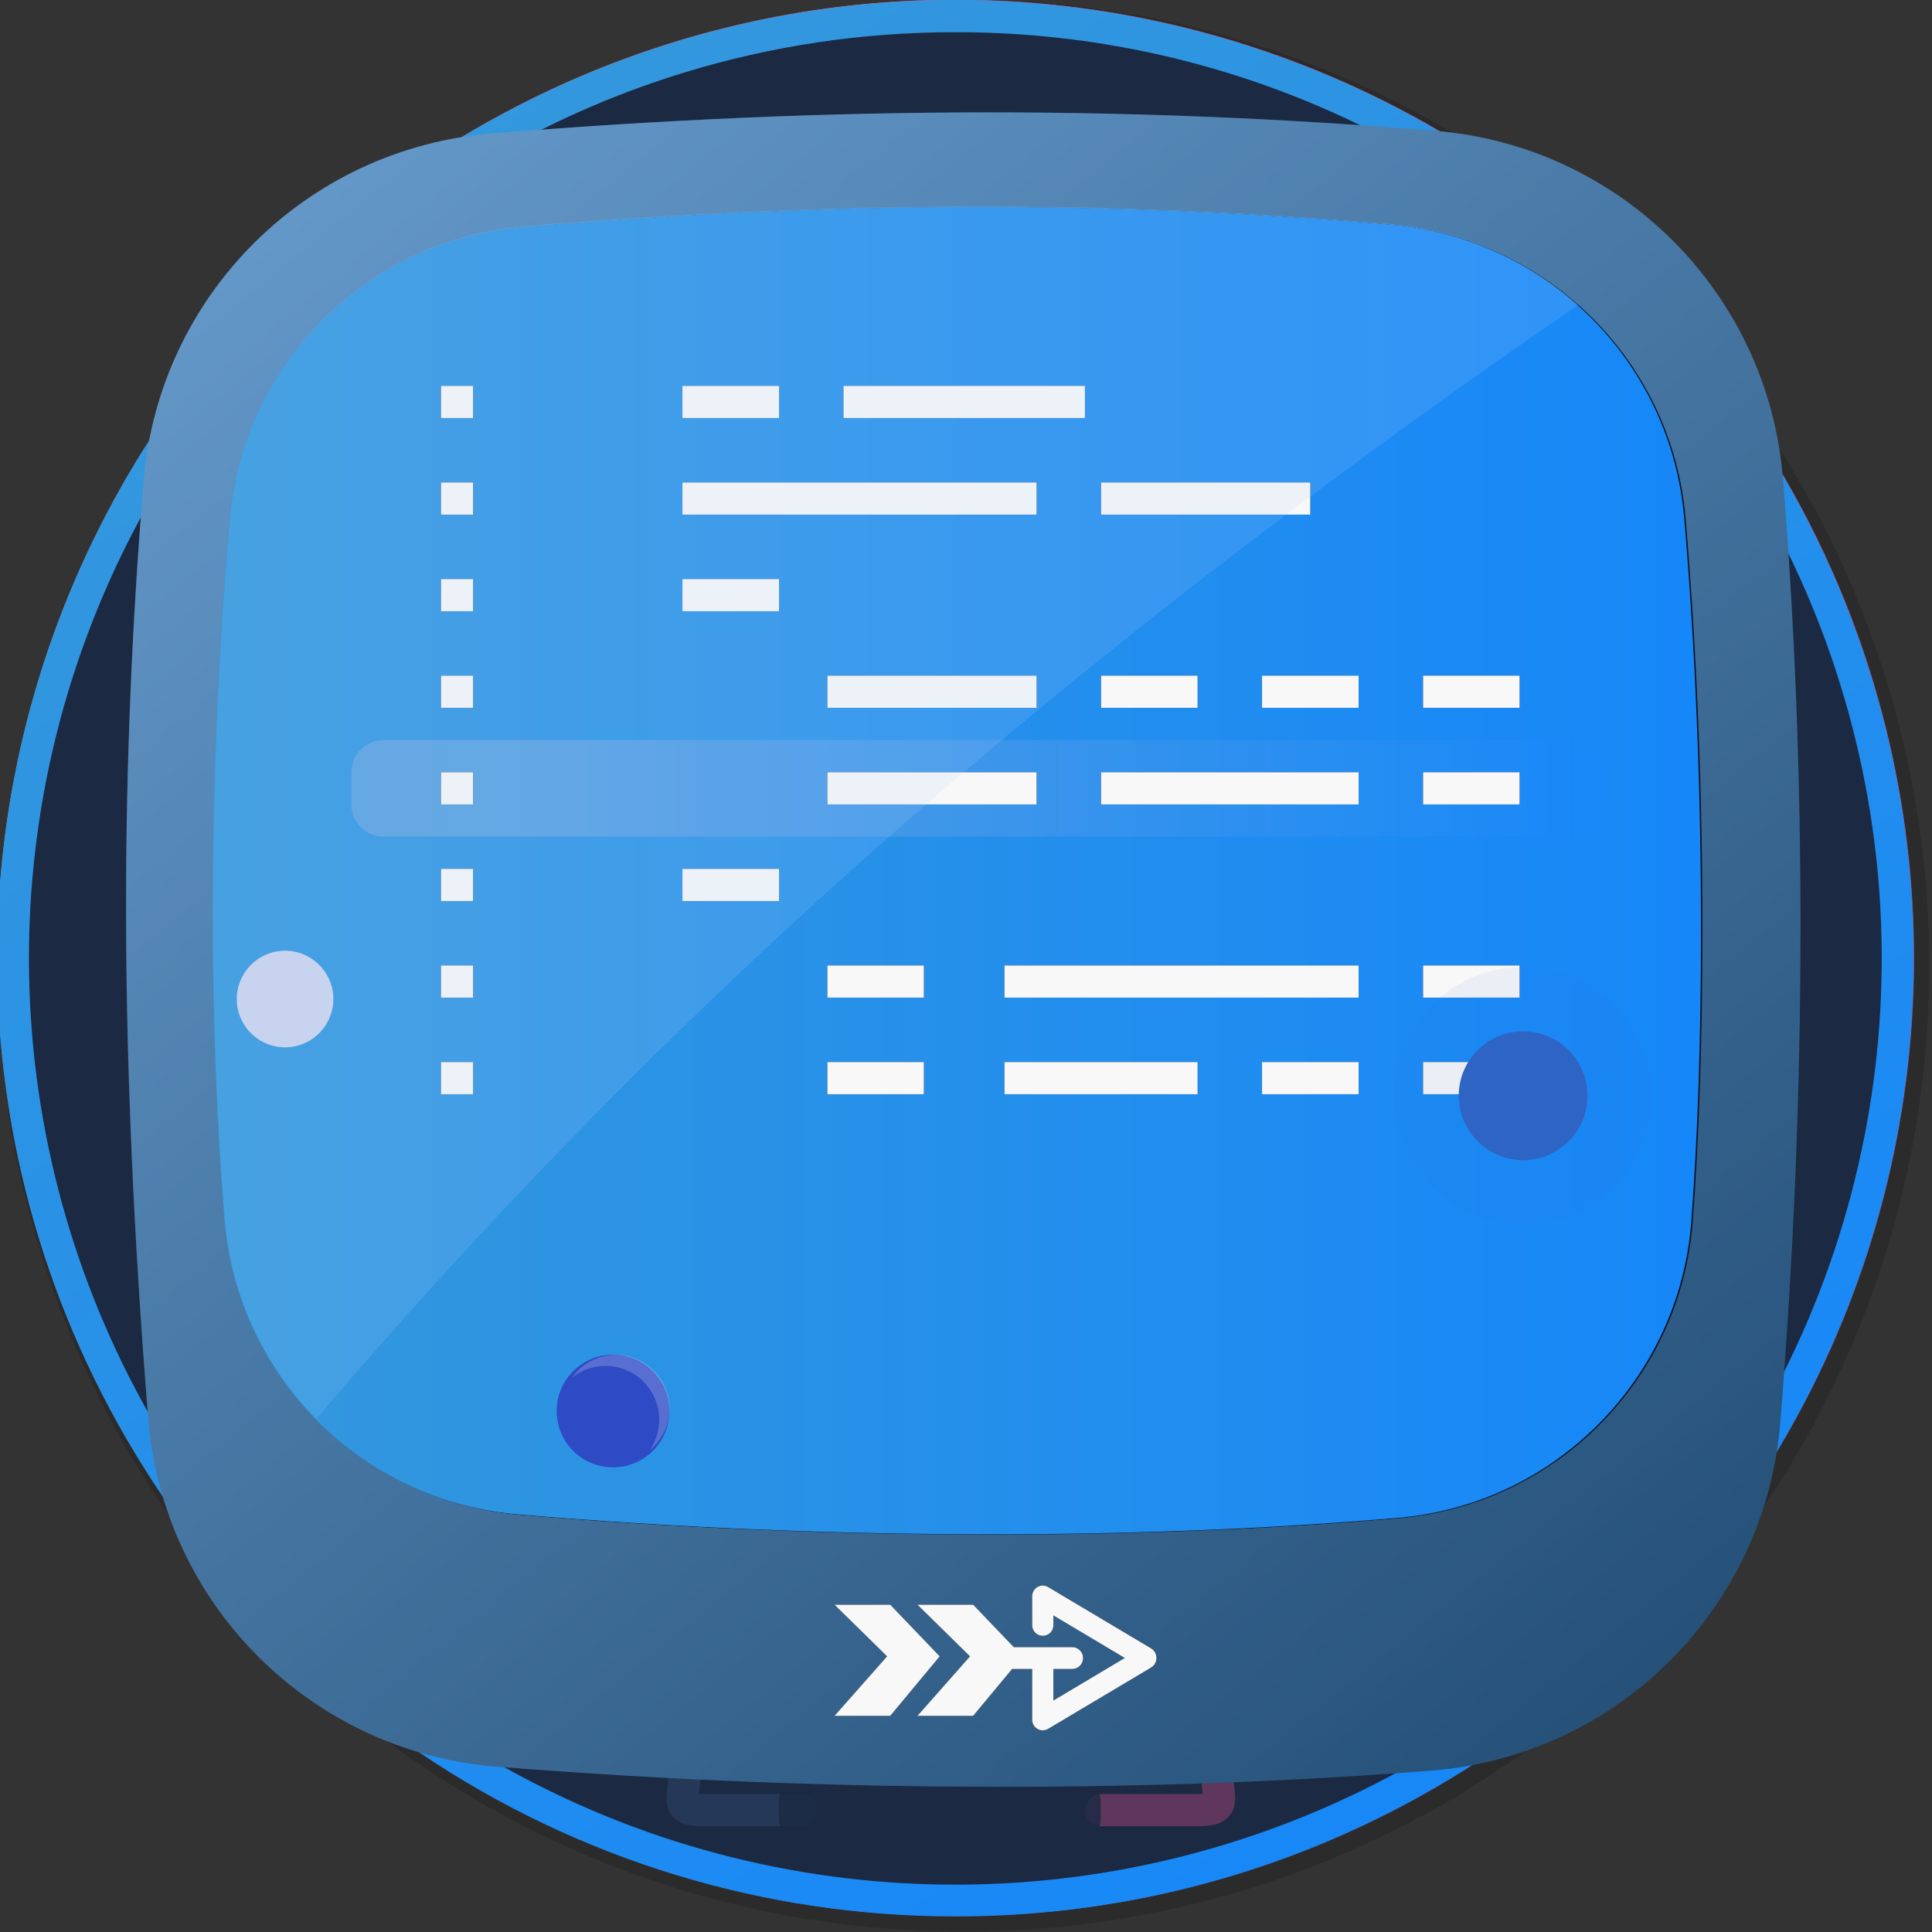
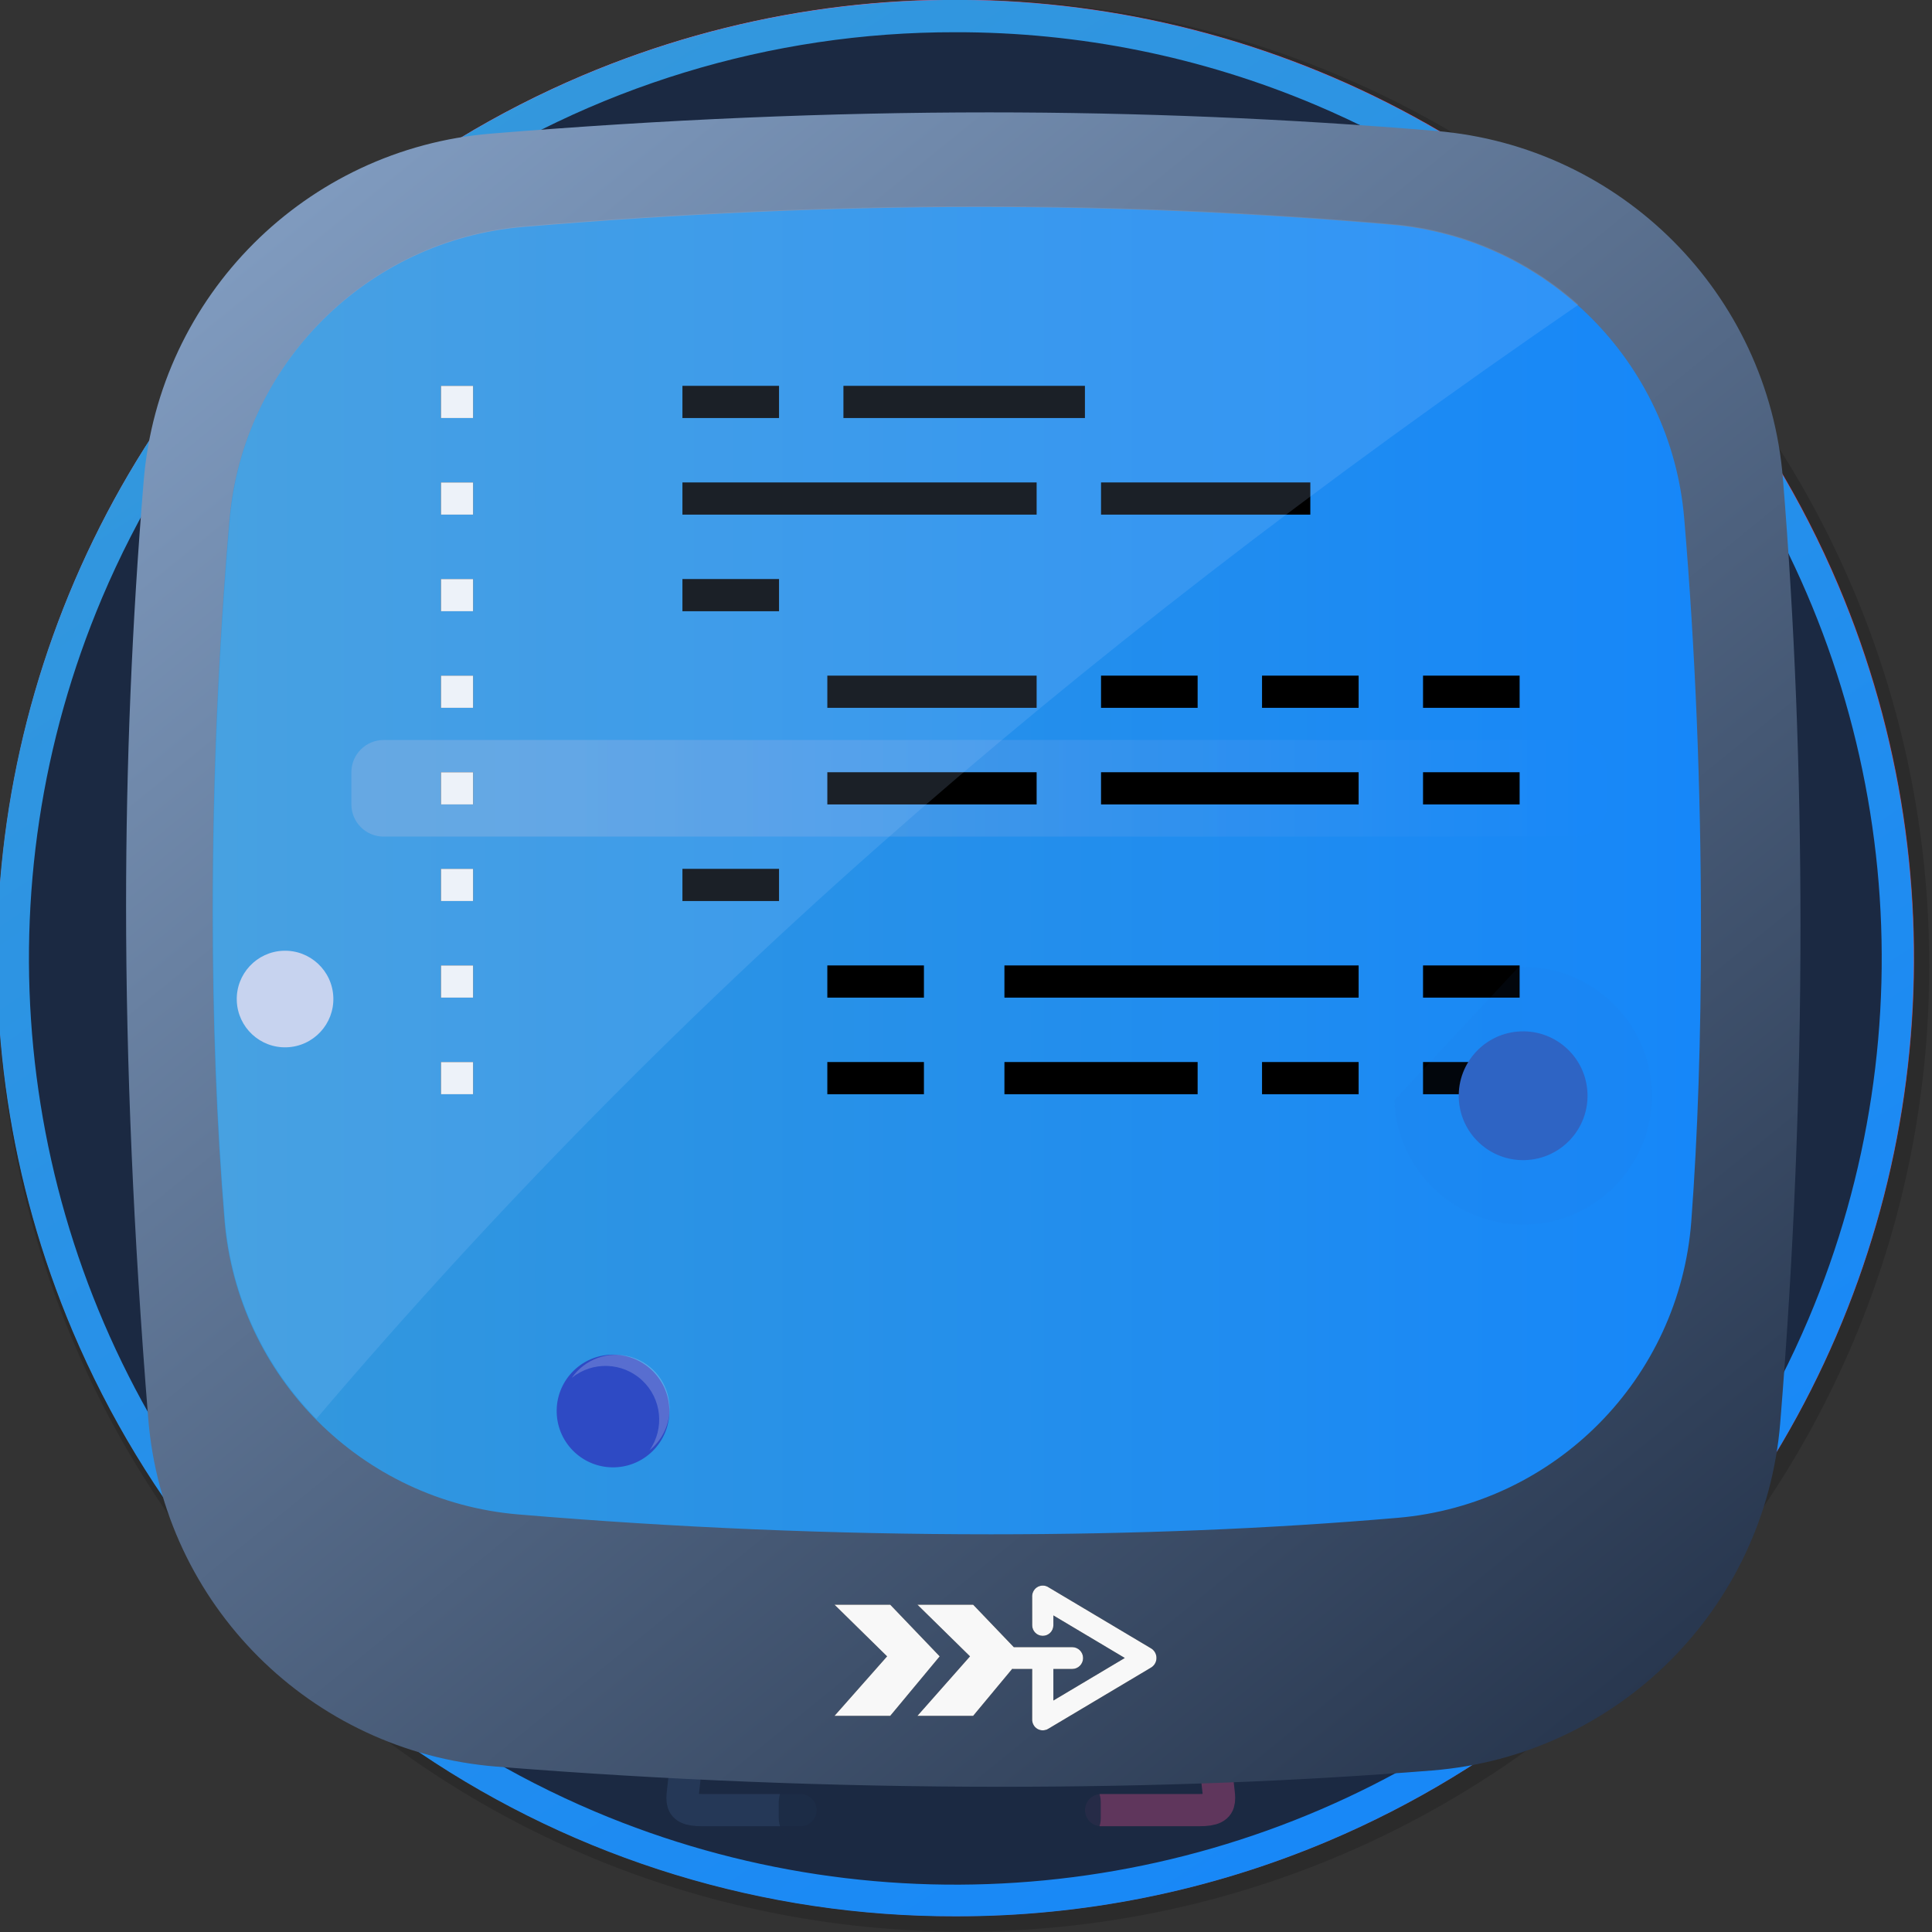
<svg xmlns="http://www.w3.org/2000/svg" xmlns:ns1="http://vectornator.io" xmlns:xlink="http://www.w3.org/1999/xlink" height="100%" stroke-miterlimit="10" style="fill-rule:nonzero;clip-rule:evenodd;stroke-linecap:round;stroke-linejoin:round;" version="1.1" viewBox="0 0 120 120" width="100%" xml:space="preserve">
  <rect x="0" y="0" width="120" height="120" fill="#333333" stroke="none" />
  <defs>
    <linearGradient gradientTransform="matrix(1 0 0 1 -0.169 -0.02)" gradientUnits="userSpaceOnUse" id="LinearGradient" x1="26.668" x2="98.22" y1="6.309" y2="113.676">
      <stop offset="0" stop-color="#ff5f94" />
      <stop offset="1" stop-color="#ec454f" />
    </linearGradient>
    <radialGradient cx="59.445" cy="59.503" gradientTransform="matrix(1 0 0 1 -0.497 -0.061)" gradientUnits="userSpaceOnUse" id="RadialGradient" r="58.5">
      <stop offset="1" stop-color="#1b2942" />
      <stop offset="1" stop-color="#1b2942" stop-opacity="0" />
    </radialGradient>
    <path d="M0.436 59.449C0.436 27.14 26.628 0.949 58.936 0.949C91.245 0.949 117.436 27.14 117.436 59.449C117.436 91.757 91.245 117.949 58.936 117.949C26.628 117.949 0.436 91.757 0.436 59.449Z" id="Fill" />
    <radialGradient cx="59.283" cy="59.421" gradientTransform="matrix(1 0 0 1 -0.346 0.028)" gradientUnits="userSpaceOnUse" id="RadialGradient_2" r="58.5">
      <stop offset="1" stop-color="#1b2942" />
      <stop offset="1" stop-color="#1b2942" stop-opacity="0" />
    </radialGradient>
    <radialGradient cx="46.609" cy="111.236" gradientTransform="matrix(1 0 0 1 -0.553 -0.039)" gradientUnits="userSpaceOnUse" id="RadialGradient_3" r="3.664">
      <stop offset="1" stop-color="#1b2942" />
      <stop offset="1" stop-color="#1b2942" stop-opacity="0" />
    </radialGradient>
    <radialGradient cx="72.609" cy="111.236" gradientTransform="matrix(1 0 0 1 -0.553 -0.039)" gradientUnits="userSpaceOnUse" id="RadialGradient_4" r="3.664">
      <stop offset="1" stop-color="#1b2942" />
      <stop offset="1" stop-color="#1b2942" stop-opacity="0" />
    </radialGradient>
    <radialGradient cx="58.923" cy="114.921" gradientTransform="matrix(1 0 0 1 -0.553 -0.039)" gradientUnits="userSpaceOnUse" id="RadialGradient_5" r="5.713">
      <stop offset="1" stop-color="#1b2942" />
      <stop offset="1" stop-color="#1b2942" stop-opacity="0" />
    </radialGradient>
    <radialGradient cx="1699.37" cy="957.377" gradientTransform="matrix(0.428 -0.072 0.04 1.294 49 110)" gradientUnits="userSpaceOnUse" id="RadialGradient_6" r="2539.34">
      <stop offset="1" stop-color="#1b2942" />
      <stop offset="1" stop-color="#1b2942" stop-opacity="0" />
    </radialGradient>
    <radialGradient cx="58.978" cy="117.252" gradientTransform="matrix(1 0 0 1 48.37 110.335)" gradientUnits="userSpaceOnUse" id="RadialGradient_7" r="6.882">
      <stop offset="1" stop-color="#1b2942" />
      <stop offset="1" stop-color="#1b2942" stop-opacity="0" />
    </radialGradient>
    <radialGradient cx="2732.13" cy="1380.23" gradientTransform="matrix(0.209 -0.035 0.01 1.296 49.23 109.627)" gradientUnits="userSpaceOnUse" id="RadialGradient_8" r="9085.78">
      <stop offset="1" stop-color="#1b2942" />
      <stop offset="1" stop-color="#1b2942" stop-opacity="0" />
    </radialGradient>
    <linearGradient gradientTransform="matrix(1 0 0 1 -0.188 -0.005)" gradientUnits="userSpaceOnUse" id="LinearGradient_2" x1="26.668" x2="98.22" y1="6.309" y2="113.676">
      <stop offset="0" stop-color="#3498dc" />
      <stop offset="1" stop-color="#1687f9" />
    </linearGradient>
    <linearGradient gradientTransform="matrix(1 0 0 1 -0.169 -0.02)" gradientUnits="userSpaceOnUse" id="LinearGradient_3" x1="12.683" x2="108.149" y1="7" y2="124.494">
      <stop offset="0" stop-color="#85a1c6" />
      <stop offset="1" stop-color="#1b283e" />
    </linearGradient>
    <radialGradient cx="12488" cy="13862.3" gradientTransform="matrix(0.986 -0.165 0.214 1.279 -0.393 -0.165)" gradientUnits="userSpaceOnUse" id="RadialGradient_9" r="10032.5">
      <stop offset="0" stop-color="#d12a6f" />
      <stop offset="1" stop-color="#83234b" stop-opacity="0" />
    </radialGradient>
    <linearGradient gradientTransform="matrix(0.986 -0.165 0.214 1.279 -0.164 -0.001)" gradientUnits="userSpaceOnUse" id="LinearGradient_4" x1="951.738" x2="10984.3" y1="-368.274" y2="-368.274">
      <stop offset="0" stop-color="#1e8ddd" />
      <stop offset="1" stop-color="#c8c7ef" />
    </linearGradient>
    <path d="M32.506 14.096C42.359 13.268 51.811 12.854 60.862 12.854C69.374 12.854 77.885 13.22 86.395 13.953C96.098 14.788 103.789 22.49 104.609 32.193C105.304 40.408 105.651 48.931 105.651 57.763C105.651 64.467 105.451 70.493 105.051 75.84C104.319 85.624 96.597 93.432 86.821 94.274C78.885 94.957 70.461 95.298 61.546 95.298C51.766 95.298 41.984 94.888 32.201 94.065C22.467 93.247 14.749 85.517 13.944 75.782C13.453 69.834 13.207 63.455 13.207 56.647C13.207 48.534 13.557 40.422 14.254 32.311C15.09 22.604 22.798 14.912 32.507 14.096L32.506 14.096Z" id="Fill_2" />
    <linearGradient gradientTransform="matrix(1 0 0 1 -0.629 -0.072)" gradientUnits="userSpaceOnUse" id="LinearGradient_5" x1="13.836" x2="106.281" y1="54.149" y2="54.149">
      <stop offset="0" stop-color="#3498dc" />
      <stop offset="1" stop-color="#1687f9" />
    </linearGradient>
    <linearGradient gradientTransform="matrix(1 0 0 1 13.234 12.872)" gradientUnits="userSpaceOnUse" id="LinearGradient_6" x1="85.59" x2="22.5" y1="48.982" y2="49.014">
      <stop offset="0" stop-color="#1687f9" />
      <stop offset="1" stop-color="#efc7d8" />
    </linearGradient>
    <linearGradient gradientTransform="matrix(0.035 0.999 -0.999 0.035 20.599 58.949)" gradientUnits="userSpaceOnUse" id="LinearGradient_7" x1="19.469" x2="2.552" y1="64.374" y2="54.102">
      <stop offset="0" stop-color="#1e8ddd" />
      <stop offset="1" stop-color="#c7d3ef" />
    </linearGradient>
  </defs>
  <clipPath id="ArtboardFrame">
    <rect height="120" width="120" x="0" y="0" />
  </clipPath>
  <g clip-path="url(#ArtboardFrame)" id="Без-названия" ns1:layerName="Без названия">
    <g opacity="1" ns1:layerName="g">
      <path d="M0.831 59.48C0.831 27.172 27.022 0.98 59.331 0.98C91.639 0.98 117.831 27.172 117.831 59.48C117.831 91.789 91.639 117.98 59.331 117.98C27.022 117.98 0.831 91.789 0.831 59.48Z" fill="#000000" fill-opacity="0.15" fill-rule="evenodd" opacity="1" stroke="none" ns1:layerName="circle" />
      <path d="M59.36 119.012C47.502 119.032 35.912 115.492 26.09 108.85C16.522 102.392 9.033 93.297 4.53 82.668C-3.311 64.142-1.246 42.907 10.017 26.238C16.476 16.672 25.57 9.183 36.199 4.68C54.725-3.16 75.96-1.096 92.629 10.166C102.196 16.625 109.684 25.72 114.187 36.348C122.027 54.875 119.962 76.109 108.7 92.778C102.241 102.345 93.147 109.834 82.519 114.337C75.192 117.438 67.314 119.028 59.359 119.012L59.36 119.012ZM59.36 1.987C47.898 1.969 36.694 5.391 27.199 11.81C17.951 18.053 10.712 26.844 6.359 37.117C-1.22 55.025 0.776 75.551 11.662 91.663C17.904 100.911 26.695 108.15 36.969 112.503C54.876 120.081 75.402 118.086 91.515 107.199C100.762 100.957 108.001 92.166 112.355 81.892C119.932 63.985 117.936 43.459 107.051 27.347C100.808 18.1 92.017 10.861 81.744 6.507C74.662 3.511 67.049 1.973 59.36 1.987Z" fill="url(#LinearGradient)" fill-rule="nonzero" opacity="1" stroke="none" ns1:layerName="path" />
      <path d="M-0.169 59.98C-0.169 26.843 26.694-0.02 59.831-0.02C92.968-0.02 119.831 26.843 119.831 59.98C119.831 93.117 92.968 119.98 59.831 119.98C26.694 119.98-0.169 93.117-0.169 59.98Z" fill="#000000" fill-opacity="0.15" fill-rule="evenodd" opacity="1" stroke="none" ns1:layerName="circle" />
      <g opacity="1" ns1:layerName="g">
        <path d="M0.449 59.442C0.449 27.134 26.64 0.942 58.949 0.942C91.257 0.942 117.449 27.134 117.449 59.442C117.449 91.751 91.257 117.942 58.949 117.942C26.64 117.942 0.449 91.751 0.449 59.442Z" fill="url(#RadialGradient)" fill-rule="evenodd" opacity="1" stroke="none" ns1:layerName="circle" />
        <g opacity="1" ns1:layerName="circle">
          <use fill="url(#RadialGradient_2)" fill-rule="evenodd" opacity="1" stroke="none" ns1:layerName="circle" xlink:href="#Fill" />
          <clipPath id="ClipPath">
            <use xlink:href="#Fill" />
          </clipPath>
          <g clip-path="url(#ClipPath)">
            <path d="M49.72 112.431L43.642 112.431C41.812 112.432 42.53 111.677 42.53 109.965" fill="url(#RadialGradient_3)" fill-rule="evenodd" opacity="1" stroke="#253857" stroke-linecap="butt" stroke-linejoin="miter" stroke-width="2" ns1:layerName="path" />
            <path d="M68.392 112.431L74.468 112.431C76.298 112.432 75.581 111.677 75.581 109.965" fill="url(#RadialGradient_4)" fill-rule="evenodd" opacity="1" stroke="#5f365c" stroke-linecap="butt" stroke-linejoin="miter" stroke-width="2" ns1:layerName="path" />
            <g opacity="1" ns1:layerName="g">
              <path d="M54.246 112.43L62.493 112.43C63.371 112.43 64.083 113.142 64.083 114.02L64.083 115.745C64.083 116.623 63.371 117.335 62.493 117.335L54.246 117.335C53.368 117.335 52.656 116.623 52.656 115.745L52.656 114.02C52.656 113.142 53.368 112.43 54.246 112.43Z" fill="url(#RadialGradient_5)" fill-rule="nonzero" opacity="1" stroke="none" ns1:layerName="rect" />
-               <path d="M54.246 112.43L62.493 112.43C63.371 112.43 64.083 113.142 64.083 114.02L64.083 115.745C64.083 116.623 63.371 117.335 62.493 117.335L54.246 117.335C53.368 117.335 52.656 116.623 52.656 115.745L52.656 114.02C52.656 113.142 53.368 112.43 54.246 112.43Z" fill="url(#RadialGradient_6)" fill-rule="nonzero" opacity="0.829" stroke="none" ns1:layerName="rect" />
              <path d="M49.96 110.335L66.78 110.335C67.658 110.335 68.37 111.047 68.37 111.925L68.37 112.936C68.37 113.814 67.658 114.526 66.78 114.526L49.96 114.526C49.082 114.526 48.37 113.814 48.37 112.936L48.37 111.925C48.37 111.047 49.082 110.335 49.96 110.335Z" fill="url(#RadialGradient_7)" fill-rule="nonzero" opacity="1" stroke="none" ns1:layerName="rect" />
              <path d="M49.96 110.335L66.78 110.335C67.658 110.335 68.37 111.047 68.37 111.925L68.37 112.936C68.37 113.814 67.658 114.526 66.78 114.526L49.96 114.526C49.082 114.526 48.37 113.814 48.37 112.936L48.37 111.925C48.37 111.047 49.082 110.335 49.96 110.335Z" fill="url(#RadialGradient_8)" fill-rule="nonzero" opacity="0.829" stroke="none" ns1:layerName="rect" />
            </g>
          </g>
        </g>
      </g>
      <path d="M59.341 119.027C47.484 119.047 35.894 115.507 26.071 108.865C16.504 102.407 9.015 93.312 4.511 82.683C-3.329 64.157-1.264 42.922 9.998 26.253C16.457 16.686 25.552 9.198 36.18 4.695C54.706-3.145 75.942-1.081 92.61 10.181C102.177 16.64 109.666 25.735 114.168 36.363C122.008 54.889 119.943 76.124 108.681 92.793C102.223 102.36 93.129 109.849 82.5 114.352C75.174 117.453 67.296 119.043 59.34 119.027L59.341 119.027ZM59.341 2.002C47.879 1.983 36.676 5.405 27.18 11.825C17.932 18.068 10.693 26.859 6.34 37.132C-1.238 55.04 0.758 75.566 11.643 91.678C17.886 100.926 26.677 108.165 36.95 112.518C54.858 120.096 75.384 118.1 91.496 107.214C100.744 100.971 107.983 92.181 112.336 81.907C119.914 64 117.918 43.474 107.032 27.362C100.79 18.114 91.999 10.876 81.725 6.522C74.644 3.525 67.031 1.988 59.341 2.002Z" fill="url(#LinearGradient_2)" fill-rule="nonzero" opacity="1" stroke="none" ns1:layerName="path" />
      <path d="M30.505 8.298C41.244 7.419 51.556 6.98 61.443 6.98C70.693 6.98 79.941 7.364 89.189 8.133C100.687 9.089 109.805 18.223 110.74 29.723C111.467 38.659 111.831 47.919 111.831 57.503C111.831 67.793 111.411 78.083 110.573 88.376C109.634 99.901 100.477 109.046 88.95 109.968C80.52 110.643 71.607 110.98 62.212 110.98C51.755 110.98 41.296 110.562 30.836 109.727C19.301 108.805 10.139 99.65 9.208 88.116C8.291 76.739 7.831 66.116 7.831 56.248C7.831 47.448 8.196 38.648 8.926 29.851C9.88 18.356 19.009 9.238 30.506 8.298L30.505 8.298Z" fill="url(#LinearGradient_3)" fill-rule="evenodd" opacity="1" stroke="none" ns1:layerName="path" />
      <path d="M30.505 8.298C41.244 7.419 51.556 6.98 61.443 6.98C70.693 6.98 79.941 7.364 89.189 8.133C100.687 9.089 109.805 18.223 110.74 29.723C111.467 38.659 111.831 47.919 111.831 57.503C111.831 67.793 111.411 78.083 110.573 88.376C109.634 99.901 100.477 109.046 88.95 109.968C80.52 110.643 71.607 110.98 62.212 110.98C51.755 110.98 41.296 110.562 30.836 109.727C19.301 108.805 10.139 99.65 9.208 88.116C8.291 76.739 7.831 66.116 7.831 56.248C7.831 47.448 8.196 38.648 8.926 29.851C9.88 18.356 19.009 9.238 30.506 8.298L30.505 8.298Z" fill="url(#RadialGradient_9)" fill-rule="nonzero" opacity="0.829" stroke="none" ns1:layerName="path" />
-       <path d="M30.503 8.297C41.242 7.418 51.554 6.979 61.441 6.979C70.691 6.979 79.939 7.363 89.187 8.132C100.685 9.088 109.803 18.222 110.738 29.722C111.465 38.658 111.829 47.918 111.829 57.502C111.829 67.792 111.409 78.082 110.571 88.375C109.632 99.9 100.475 109.045 88.948 109.967C80.518 110.642 71.605 110.979 62.21 110.979C51.753 110.979 41.294 110.561 30.834 109.726C19.299 108.804 10.137 99.649 9.206 88.115C8.289 76.738 7.829 66.115 7.829 56.247C7.829 47.447 8.194 38.647 8.924 29.85C9.878 18.355 19.007 9.237 30.504 8.297L30.503 8.297Z" fill="url(#LinearGradient_4)" fill-rule="nonzero" opacity="0.296" stroke="none" ns1:layerName="path" />
      <g opacity="1" ns1:layerName="g">
-         <path d="M32.595 14.116C42.448 13.288 51.9 12.874 60.951 12.874C69.463 12.874 77.974 13.24 86.484 13.973C96.187 14.808 103.878 22.51 104.698 32.213C105.393 40.428 105.74 48.951 105.74 57.783C105.74 64.487 105.54 70.513 105.14 75.86C104.408 85.644 96.686 93.452 86.91 94.294C78.974 94.977 70.55 95.318 61.635 95.318C51.855 95.318 42.073 94.908 32.29 94.085C22.556 93.267 14.838 85.537 14.033 75.802C13.542 69.854 13.296 63.475 13.296 56.667C13.296 48.554 13.646 40.442 14.343 32.331C15.179 22.624 22.887 14.932 32.596 14.116L32.595 14.116Z" fill="#0d1422" fill-rule="evenodd" opacity="1" stroke="none" ns1:layerName="path" />
        <g opacity="1" ns1:layerName="path">
          <clipPath id="ClipPath_2">
            <path d="M32.595 14.116C42.448 13.288 51.9 12.874 60.951 12.874C69.463 12.874 77.974 13.24 86.484 13.973C96.187 14.808 103.878 22.51 104.698 32.213C105.393 40.428 105.74 48.951 105.74 57.783C105.74 64.487 105.54 70.513 105.14 75.86C104.408 85.644 96.686 93.452 86.91 94.294C78.974 94.977 70.55 95.318 61.635 95.318C51.855 95.318 42.073 94.908 32.29 94.085C22.556 93.267 14.838 85.537 14.033 75.802C13.542 69.854 13.296 63.475 13.296 56.667C13.296 48.554 13.646 40.442 14.343 32.331C15.179 22.624 22.887 14.932 32.596 14.116L32.595 14.116Z" />
          </clipPath>
          <g clip-path="url(#ClipPath_2)">
-             <path d="M13.387 12.965L105.387 12.965L105.387 17.965C90.137 17.299 74.832 16.965 59.474 16.965C44.116 16.965 28.754 17.299 13.387 17.965C13.387 17.965 13.387 12.965 13.387 12.965ZM13.387 89.965C29.201 91.299 44.702 91.965 59.891 91.965C75.08 91.965 90.245 91.299 105.387 89.965L105.387 94.965L13.387 94.965C13.387 94.965 13.387 89.965 13.387 89.965Z" fill="#16243f" fill-rule="evenodd" opacity="1" stroke="none" ns1:layerName="path" />
-           </g>
+             </g>
        </g>
        <g opacity="1" ns1:layerName="path">
          <use fill="url(#LinearGradient_5)" fill-rule="evenodd" opacity="1" stroke="none" ns1:layerName="path" xlink:href="#Fill_2" />
          <clipPath id="ClipPath_3">
            <use xlink:href="#Fill_2" />
          </clipPath>
          <g clip-path="url(#ClipPath_3)">
            <path d="M23.825 45.963L97.825 45.963C98.929 45.963 99.825 46.859 99.825 47.963L99.825 49.963C99.825 51.068 98.929 51.963 97.825 51.963L23.825 51.963C22.72 51.963 21.825 51.068 21.825 49.963L21.825 47.963C21.825 46.859 22.72 45.963 23.825 45.963Z" fill="url(#LinearGradient_6)" fill-rule="evenodd" opacity="0.205" stroke="none" ns1:layerName="rect" />
          </g>
        </g>
        <g opacity="1" ns1:layerName="path">
          <clipPath id="ClipPath_4">
            <path d="M32.595 14.116C42.448 13.288 51.9 12.874 60.951 12.874C69.463 12.874 77.974 13.24 86.484 13.973C96.187 14.808 103.878 22.51 104.698 32.213C105.393 40.428 105.74 48.951 105.74 57.783C105.74 64.487 105.54 70.513 105.14 75.86C104.408 85.644 96.686 93.452 86.91 94.294C78.974 94.977 70.55 95.318 61.635 95.318C51.855 95.318 42.073 94.908 32.29 94.085C22.556 93.267 14.838 85.537 14.033 75.802C13.542 69.854 13.296 63.475 13.296 56.667C13.296 48.554 13.646 40.442 14.343 32.331C15.179 22.624 22.887 14.932 32.596 14.116L32.595 14.116Z" />
          </clipPath>
          <g clip-path="url(#ClipPath_4)">
            <g opacity="1" ns1:layerName="g">
              <path d="M29.387 65.965L29.387 67.965L27.387 67.965L27.387 65.965L29.387 65.965ZM29.387 59.965L29.387 61.965L27.387 61.965L27.387 59.965L29.387 59.965ZM29.387 53.965L29.387 55.965L27.387 55.965L27.387 53.965L29.387 53.965ZM29.387 47.965L29.387 49.965L27.387 49.965L27.387 47.965L29.387 47.965ZM29.387 41.965L29.387 43.965L27.387 43.965L27.387 41.965L29.387 41.965ZM29.387 35.965L29.387 37.965L27.387 37.965L27.387 35.965L29.387 35.965ZM29.387 29.965L29.387 31.965L27.387 31.965L27.387 29.965L29.387 29.965ZM29.387 23.965L29.387 25.965L27.387 25.965L27.387 23.965L29.387 23.965Z" fill="#000000" fill-rule="evenodd" opacity="1" stroke="none" ns1:layerName="path" />
              <path d="M29.387 65.965L29.387 67.965L27.387 67.965L27.387 65.965L29.387 65.965ZM29.387 59.965L29.387 61.965L27.387 61.965L27.387 59.965L29.387 59.965ZM29.387 53.965L29.387 55.965L27.387 55.965L27.387 53.965L29.387 53.965ZM29.387 47.965L29.387 49.965L27.387 49.965L27.387 47.965L29.387 47.965ZM29.387 41.965L29.387 43.965L27.387 43.965L27.387 41.965L29.387 41.965ZM29.387 35.965L29.387 37.965L27.387 37.965L27.387 35.965L29.387 35.965ZM29.387 29.965L29.387 31.965L27.387 31.965L27.387 29.965L29.387 29.965ZM29.387 23.965L29.387 25.965L27.387 25.965L27.387 23.965L29.387 23.965Z" fill="#f8f8f8" fill-rule="evenodd" opacity="1" stroke="none" ns1:layerName="path" />
            </g>
            <g opacity="1" ns1:layerName="g">
              <path d="M57.387 65.965L57.387 67.965L51.387 67.965L51.387 65.965L57.387 65.965ZM74.387 65.965L74.387 67.965L62.387 67.965L62.387 65.965L74.387 65.965ZM84.387 65.965L84.387 67.965L78.387 67.965L78.387 65.965L84.387 65.965ZM94.387 65.965L94.387 67.965L88.387 67.965L88.387 65.965L94.387 65.965ZM57.387 59.965L57.387 61.965L51.387 61.965L51.387 59.965L57.387 59.965ZM84.387 59.965L84.387 61.965L62.387 61.965L62.387 59.965L84.387 59.965ZM94.387 59.965L94.387 61.965L88.387 61.965L88.387 59.965L94.387 59.965ZM48.387 53.965L48.387 55.965L42.387 55.965L42.387 53.965L48.387 53.965ZM64.387 47.965L64.387 49.965L51.387 49.965L51.387 47.965L64.387 47.965ZM84.387 47.965L84.387 49.965L68.387 49.965L68.387 47.965L84.387 47.965ZM94.387 47.965L94.387 49.965L88.387 49.965L88.387 47.965L94.387 47.965ZM64.387 41.965L64.387 43.965L51.387 43.965L51.387 41.965L64.387 41.965ZM74.387 41.965L74.387 43.965L68.387 43.965L68.387 41.965L74.387 41.965ZM84.387 41.965L84.387 43.965L78.387 43.965L78.387 41.965L84.387 41.965ZM94.387 41.965L94.387 43.965L88.387 43.965L88.387 41.965L94.387 41.965ZM48.387 35.965L48.387 37.965L42.387 37.965L42.387 35.965L48.387 35.965ZM64.387 29.965L64.387 31.965L42.387 31.965L42.387 29.965L64.387 29.965ZM81.387 29.965L81.387 31.965L68.387 31.965L68.387 29.965L81.387 29.965ZM48.387 23.965L48.387 25.965L42.387 25.965L42.387 23.965L48.387 23.965ZM67.387 23.965L67.387 25.965L52.387 25.965L52.387 23.965L67.387 23.965Z" fill="#000000" fill-rule="evenodd" opacity="1" stroke="none" ns1:layerName="path" />
-               <path d="M57.387 65.965L57.387 67.965L51.387 67.965L51.387 65.965L57.387 65.965ZM74.387 65.965L74.387 67.965L62.387 67.965L62.387 65.965L74.387 65.965ZM84.387 65.965L84.387 67.965L78.387 67.965L78.387 65.965L84.387 65.965ZM94.387 65.965L94.387 67.965L88.387 67.965L88.387 65.965L94.387 65.965ZM57.387 59.965L57.387 61.965L51.387 61.965L51.387 59.965L57.387 59.965ZM84.387 59.965L84.387 61.965L62.387 61.965L62.387 59.965L84.387 59.965ZM94.387 59.965L94.387 61.965L88.387 61.965L88.387 59.965L94.387 59.965ZM48.387 53.965L48.387 55.965L42.387 55.965L42.387 53.965L48.387 53.965ZM64.387 47.965L64.387 49.965L51.387 49.965L51.387 47.965L64.387 47.965ZM84.387 47.965L84.387 49.965L68.387 49.965L68.387 47.965L84.387 47.965ZM94.387 47.965L94.387 49.965L88.387 49.965L88.387 47.965L94.387 47.965ZM64.387 41.965L64.387 43.965L51.387 43.965L51.387 41.965L64.387 41.965ZM74.387 41.965L74.387 43.965L68.387 43.965L68.387 41.965L74.387 41.965ZM84.387 41.965L84.387 43.965L78.387 43.965L78.387 41.965L84.387 41.965ZM94.387 41.965L94.387 43.965L88.387 43.965L88.387 41.965L94.387 41.965ZM48.387 35.965L48.387 37.965L42.387 37.965L42.387 35.965L48.387 35.965ZM64.387 29.965L64.387 31.965L42.387 31.965L42.387 29.965L64.387 29.965ZM81.387 29.965L81.387 31.965L68.387 31.965L68.387 29.965L81.387 29.965ZM48.387 23.965L48.387 25.965L42.387 25.965L42.387 23.965L48.387 23.965ZM67.387 23.965L67.387 25.965L52.387 25.965L52.387 23.965L67.387 23.965Z" fill="#f8f8f8" fill-rule="evenodd" opacity="1" stroke="none" ns1:layerName="path" />
            </g>
          </g>
        </g>
        <g opacity="1" ns1:layerName="path">
          <clipPath id="ClipPath_5">
            <path d="M32.53 14.051C42.383 13.223 51.835 12.809 60.886 12.809C69.398 12.809 77.909 13.175 86.419 13.908C96.122 14.743 103.813 22.445 104.633 32.148C105.328 40.363 105.675 48.886 105.675 57.718C105.675 64.422 105.475 70.448 105.075 75.795C104.343 85.579 96.621 93.387 86.845 94.229C78.909 94.912 70.485 95.253 61.57 95.253C51.79 95.253 42.008 94.843 32.225 94.02C22.491 93.202 14.773 85.472 13.968 75.737C13.477 69.789 13.231 63.41 13.231 56.602C13.231 48.489 13.581 40.377 14.278 32.266C15.114 22.559 22.822 14.867 32.531 14.051L32.53 14.051Z" />
          </clipPath>
          <g clip-path="url(#ClipPath_5)">
            <path d="M32.497 14.053C42.35 13.226 51.802 12.812 60.853 12.812C73.061 12.812 85.268 13.565 97.473 15.072C98.298 15.174 98.973 15.775 99.17 16.583C99.367 17.39 99.044 18.235 98.359 18.706C81.935 29.974 67.335 41.258 54.558 52.559C40.73 64.778 27.887 78.068 16.148 92.305C14.181 82.124 13.198 70.222 13.198 56.605C13.198 48.492 13.548 40.38 14.245 32.269C15.081 22.561 22.789 14.87 32.498 14.053L32.497 14.053Z" fill="#b2d0ff" fill-rule="evenodd" opacity="0.155" stroke="none" ns1:layerName="path" />
          </g>
        </g>
      </g>
      <g opacity="1" ns1:layerName="g">
        <path d="M64.769 98.482C64.904 98.482 65.036 98.524 65.147 98.602L71.493 102.382C71.679 102.493 71.802 102.684 71.826 102.899L71.829 102.932L71.829 103.028L71.826 103.061C71.802 103.276 71.678 103.467 71.493 103.577L65.103 107.383C65.059 107.41 65.013 107.431 64.965 107.446L64.955 107.446C64.682 107.53 64.386 107.426 64.226 107.19C64.223 107.182 64.218 107.175 64.214 107.168C64.183 107.121 64.158 107.069 64.141 107.015L64.135 106.992C64.111 106.913 64.102 106.83 64.109 106.747L64.11 103.664L62.944 103.664L62.869 103.658L60.443 106.576L56.981 106.576L60.249 102.879L56.981 99.669L60.443 99.669L62.968 102.306L66.594 102.306C66.969 102.306 67.273 102.61 67.273 102.985C67.273 103.36 66.969 103.664 66.594 103.664L65.427 103.664L65.427 105.622L69.863 102.98L65.427 100.337L65.427 100.947C65.427 101.311 65.132 101.605 64.769 101.605C64.405 101.605 64.111 101.311 64.111 100.947L64.109 99.213C64.105 99.161 64.107 99.108 64.115 99.056L64.113 99.08L64.121 99.025L64.129 98.986L64.149 98.92L64.157 98.9C64.255 98.648 64.498 98.482 64.769 98.482ZM55.293 99.669L58.367 102.879L55.293 106.576L51.831 106.576L55.099 102.879L51.831 99.67L55.293 99.67L55.293 99.669Z" fill="#000000" fill-rule="evenodd" opacity="1" stroke="none" ns1:layerName="path" />
        <path d="M64.769 98.482C64.904 98.482 65.036 98.524 65.147 98.602L71.493 102.382C71.679 102.493 71.802 102.684 71.826 102.899L71.829 102.932L71.829 103.028L71.826 103.061C71.802 103.276 71.678 103.467 71.493 103.577L65.103 107.383C65.059 107.41 65.013 107.431 64.965 107.446L64.955 107.446C64.682 107.53 64.386 107.426 64.226 107.19C64.223 107.182 64.218 107.175 64.214 107.168C64.183 107.121 64.158 107.069 64.141 107.015L64.135 106.992C64.111 106.913 64.102 106.83 64.109 106.747L64.11 103.664L62.944 103.664L62.869 103.658L60.443 106.576L56.981 106.576L60.249 102.879L56.981 99.669L60.443 99.669L62.968 102.306L66.594 102.306C66.969 102.306 67.273 102.61 67.273 102.985C67.273 103.36 66.969 103.664 66.594 103.664L65.427 103.664L65.427 105.622L69.863 102.98L65.427 100.337L65.427 100.947C65.427 101.311 65.132 101.605 64.769 101.605C64.405 101.605 64.111 101.311 64.111 100.947L64.109 99.213C64.105 99.161 64.107 99.108 64.115 99.056L64.113 99.08L64.121 99.025L64.129 98.986L64.149 98.92L64.157 98.9C64.255 98.648 64.498 98.482 64.769 98.482ZM55.293 99.669L58.367 102.879L55.293 106.576L51.831 106.576L55.099 102.879L51.831 99.67L55.293 99.67L55.293 99.669Z" fill="#f8f8f8" fill-rule="evenodd" opacity="1" stroke="none" ns1:layerName="path" />
      </g>
      <g opacity="1" ns1:layerName="g">
        <path d="M17.601 59.053C19.257 58.996 20.646 60.291 20.704 61.947C20.762 63.603 19.466 64.992 17.81 65.05C16.154 65.108 14.765 63.812 14.707 62.156C14.65 60.5 15.945 59.111 17.601 59.053Z" fill="url(#LinearGradient_7)" fill-rule="evenodd" opacity="1" stroke="none" ns1:layerName="circle" />
        <g opacity="1" ns1:layerName="g">
-           <path d="M94.325 60.063C98.741 59.909 102.445 63.364 102.599 67.779C102.754 72.195 99.299 75.899 94.883 76.053C90.468 76.208 86.763 72.753 86.609 68.338C86.455 63.922 89.909 60.217 94.325 60.063Z" fill="#2e64c4" fill-rule="evenodd" opacity="0.061" stroke="none" ns1:layerName="circle" />
+           <path d="M94.325 60.063C98.741 59.909 102.445 63.364 102.599 67.779C102.754 72.195 99.299 75.899 94.883 76.053C90.468 76.208 86.763 72.753 86.609 68.338Z" fill="#2e64c4" fill-rule="evenodd" opacity="0.061" stroke="none" ns1:layerName="circle" />
          <path d="M94.465 64.061C96.672 63.984 98.525 65.711 98.602 67.919C98.679 70.127 96.952 71.979 94.744 72.056C92.536 72.133 90.684 70.406 90.607 68.198C90.53 65.99 92.257 64.138 94.465 64.061Z" fill="#2e64c4" fill-rule="evenodd" opacity="1" stroke="none" ns1:layerName="circle" />
          <path d="M94.5 65.06C96.155 65.002 97.545 66.298 97.602 67.954C97.66 69.609 96.365 70.999 94.709 71.057C93.053 71.114 91.664 69.819 91.606 68.163C91.548 66.507 92.844 65.118 94.5 65.06Z" fill="#2e64c4" fill-rule="evenodd" opacity="1" stroke="none" ns1:layerName="circle" />
        </g>
        <g opacity="1" ns1:layerName="g">
          <path d="M37.953 84.142C39.885 84.075 41.506 85.586 41.573 87.518C41.641 89.45 40.129 91.071 38.198 91.138C36.266 91.206 34.645 89.694 34.578 87.762C34.51 85.831 36.022 84.21 37.953 84.142Z" fill="#2e4ac4" fill-rule="evenodd" opacity="1" stroke="none" ns1:layerName="circle" />
          <path d="M41.585 87.368C41.623 88.457 41.133 89.445 40.345 90.08C41.294 88.719 41.097 86.866 39.883 85.735C38.668 84.603 36.806 84.537 35.515 85.58C36.334 84.401 37.817 83.879 39.195 84.284C40.572 84.69 41.535 85.932 41.585 87.368Z" fill="#ffffff" fill-opacity="0.2" fill-rule="evenodd" opacity="1" stroke="none" ns1:layerName="path" />
        </g>
      </g>
    </g>
  </g>
</svg>